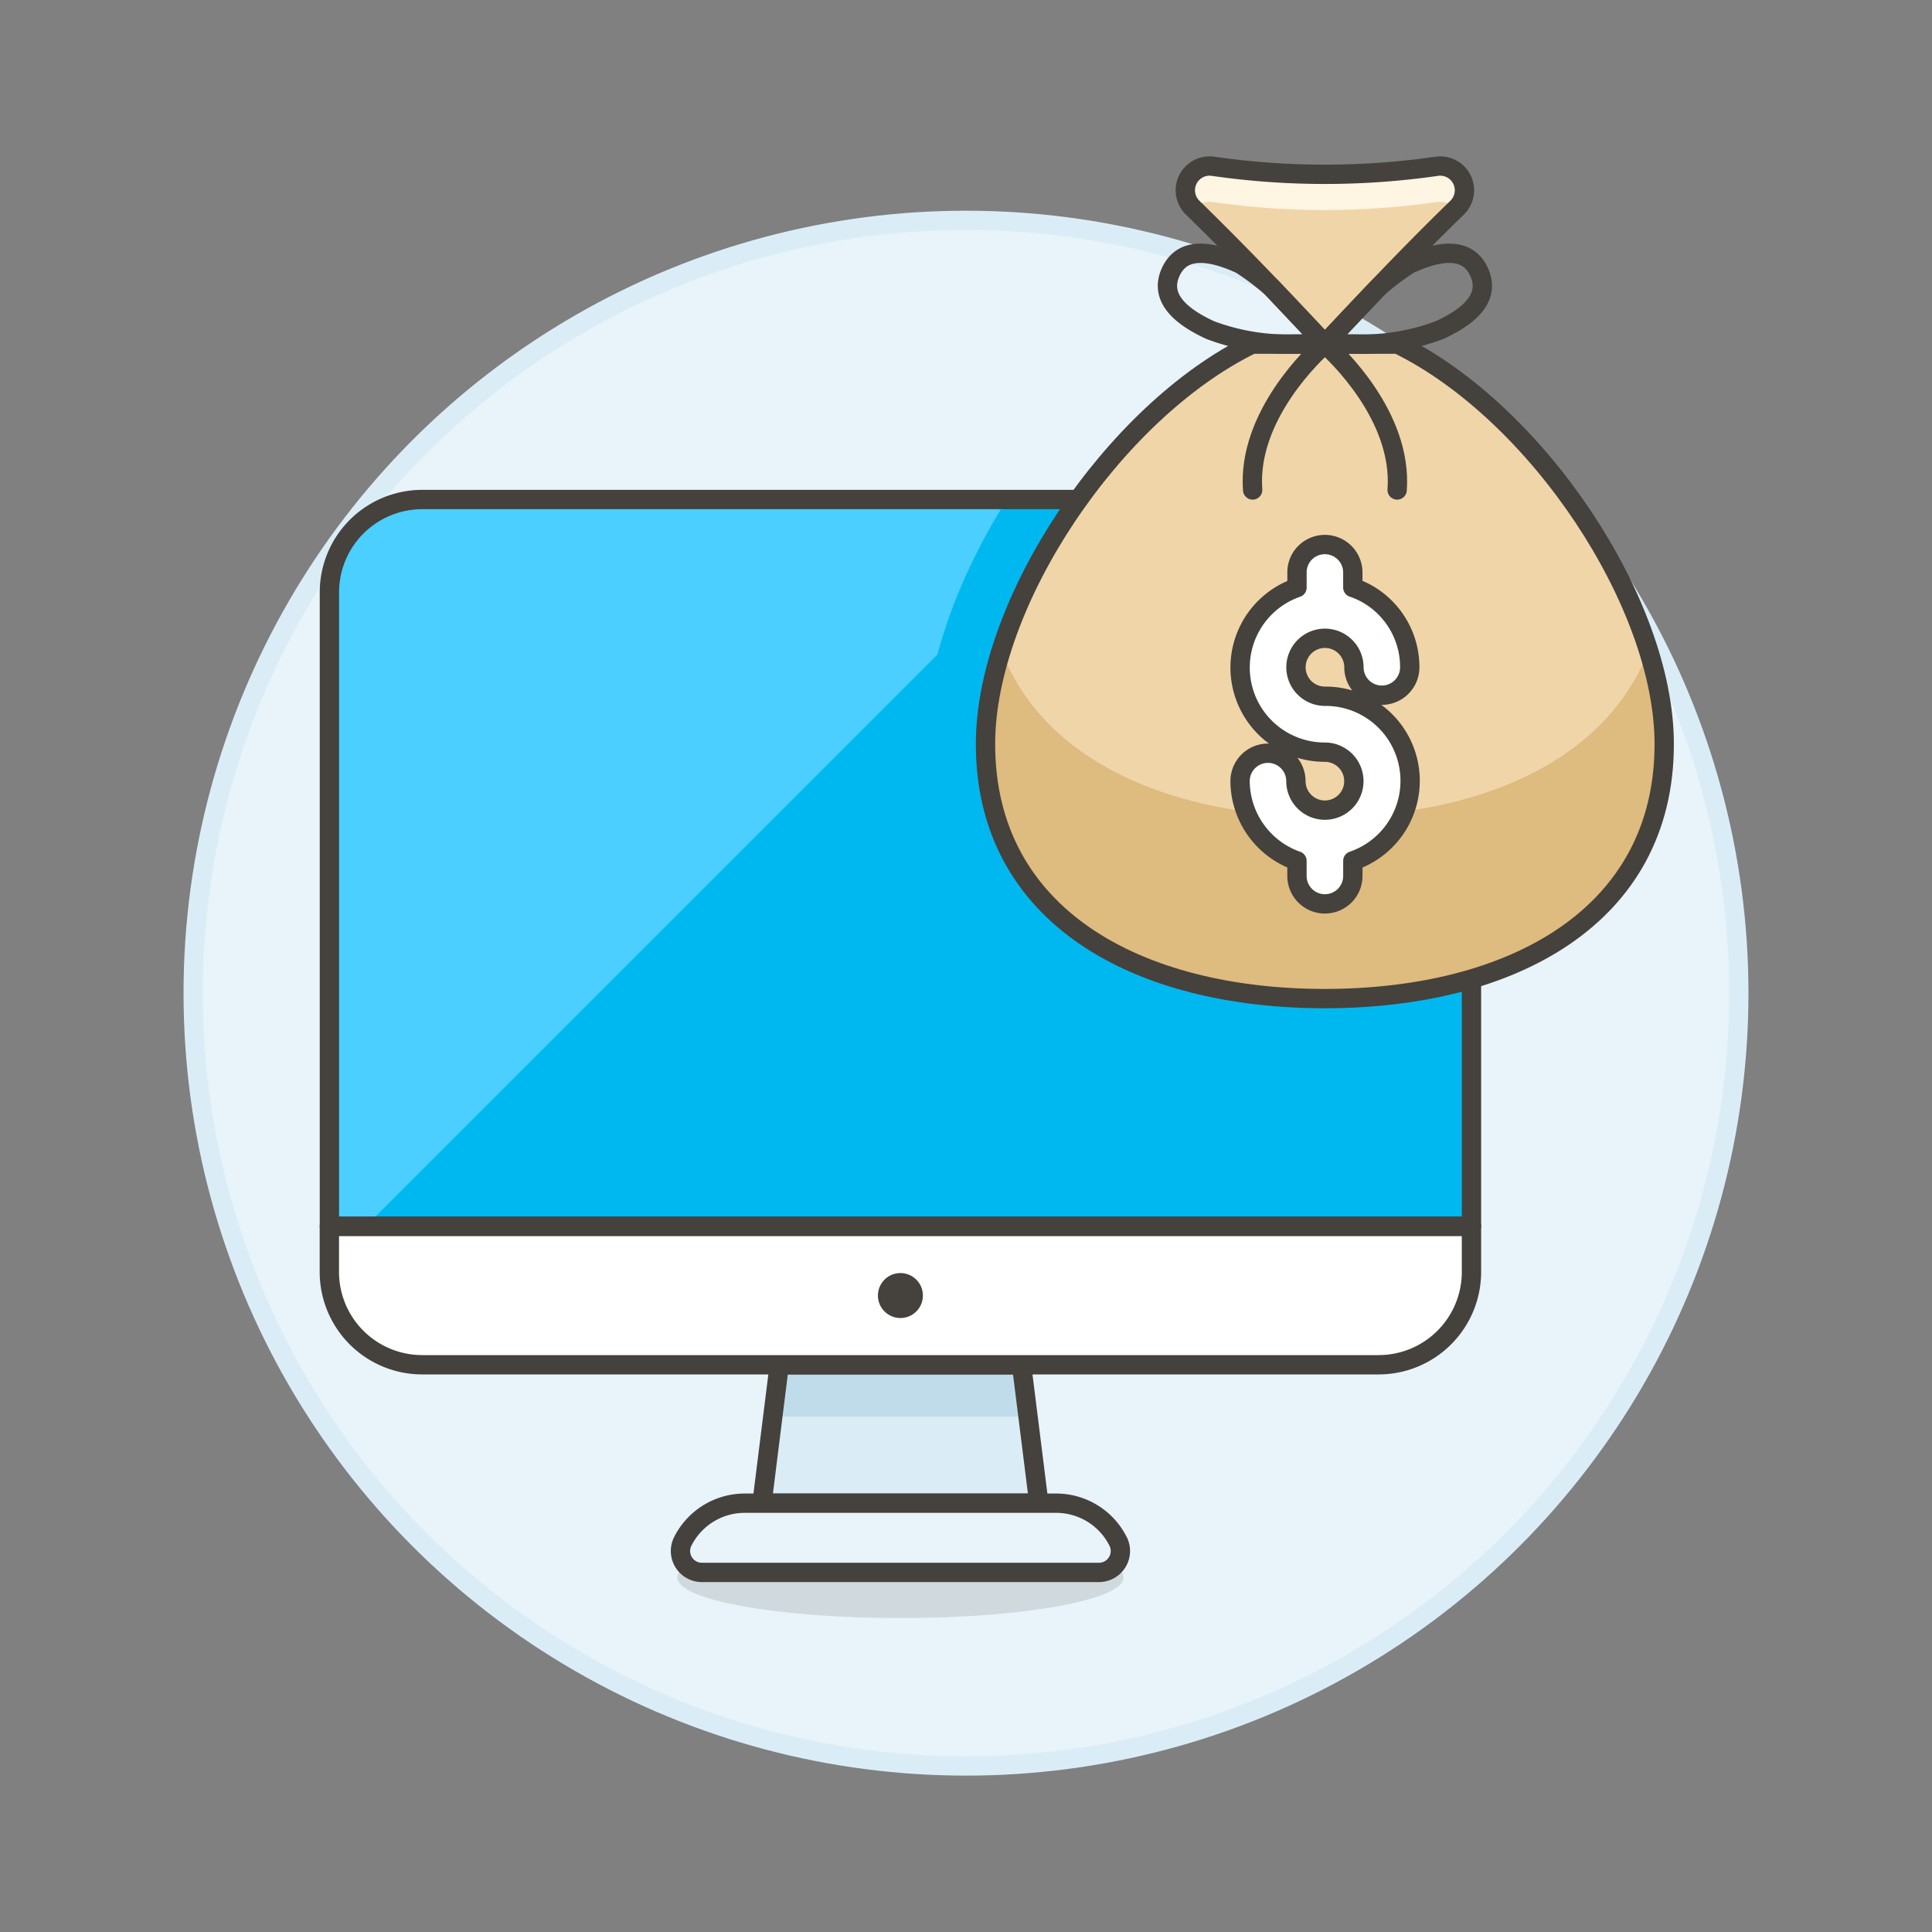
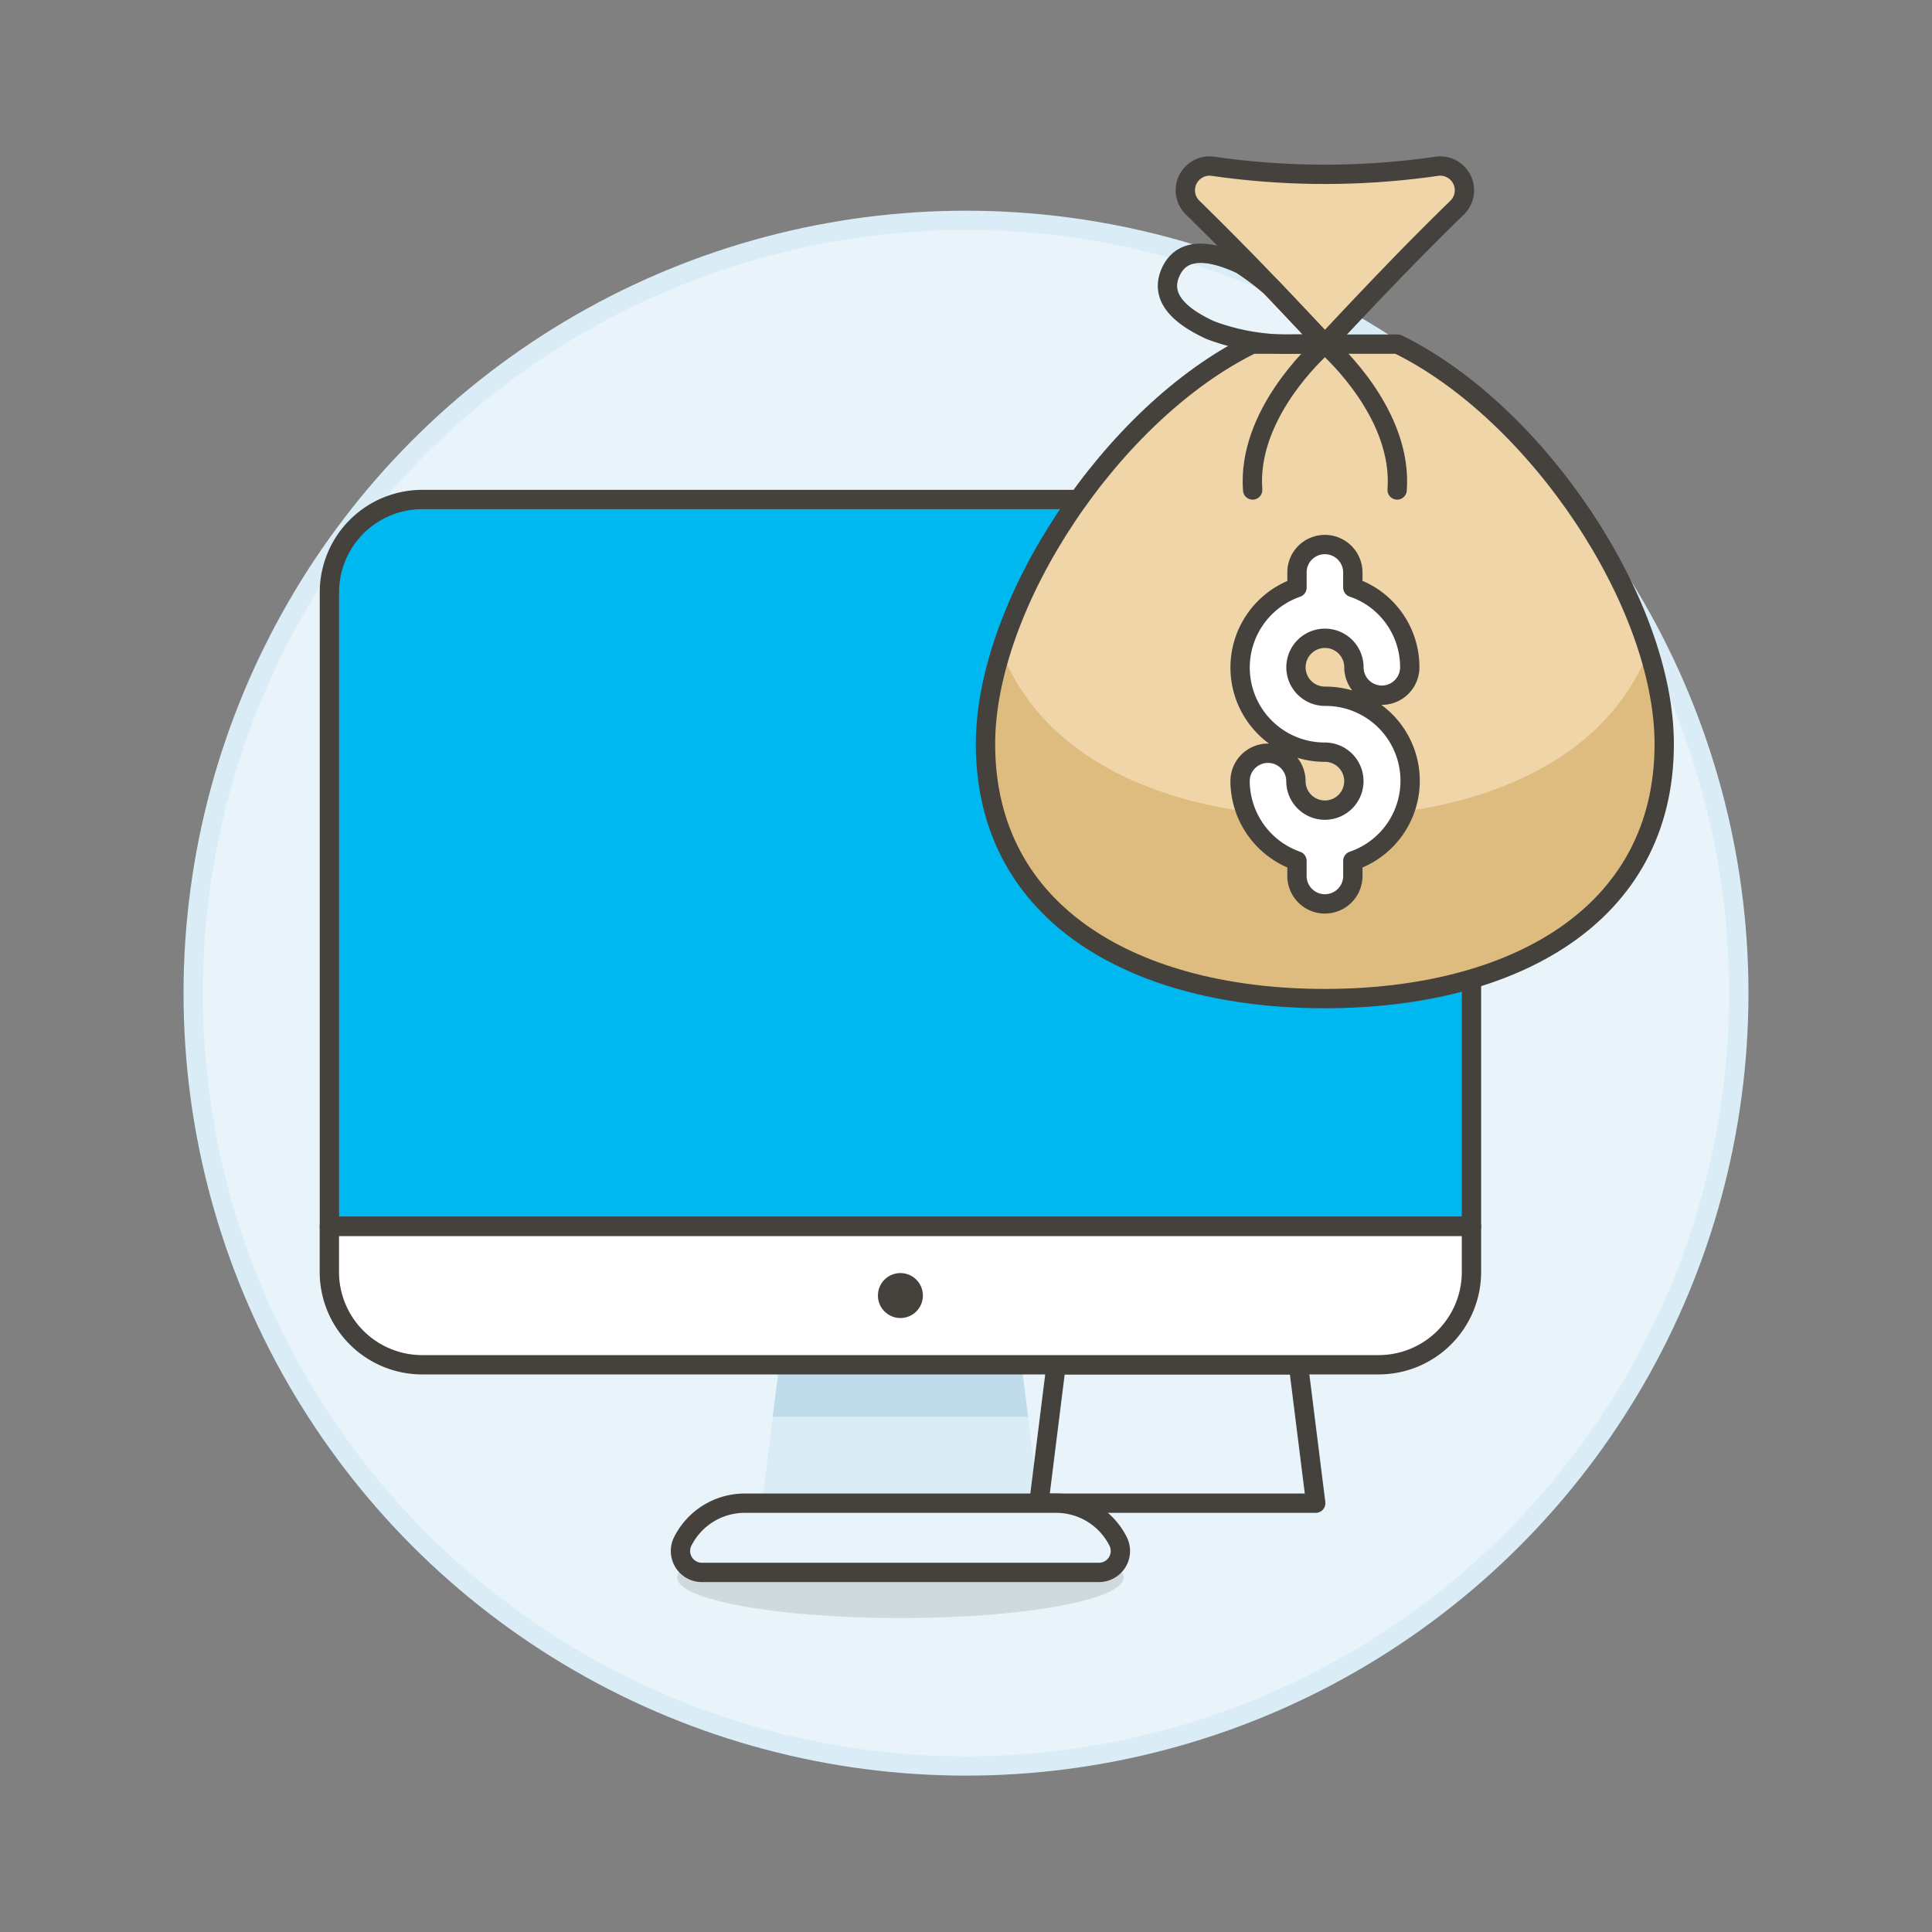
<svg xmlns="http://www.w3.org/2000/svg" viewBox="0 0 100 100">
  <rect x="0" y="0" width="100" height="100" fill="#808080" stroke="none" />
  <g class="nc-icon-wrapper">
    <defs />
    <circle class="a" cx="50" cy="51.406" r="40" fill="#e8f4fa" stroke="#daedf7" stroke-miterlimit="10" />
    <ellipse class="b" cx="46.605" cy="81.651" rx="11.55" ry="2.1" fill="#45413c" opacity="0.15" />
    <path class="c" d="M76.163 30.661a4.806 4.806 0 0 0-4.806-4.806h-49.5a4.806 4.806 0 0 0-4.807 4.806v32.813h59.113z" style="" fill="#00b8f0" />
-     <path class="d" d="M56.546 25.855H21.854a4.807 4.807 0 0 0-4.807 4.806v32.813h1.88z" style="" fill="#4acfff" />
    <path class="c" d="M76.163 30.661a4.806 4.806 0 0 0-4.806-4.806H52.116C49.5 30.006 47.859 34.6 47.859 38.63c0 9.918 8.133 16.326 20.718 16.326a30.729 30.729 0 0 0 7.586-.891z" style="" fill="#00b8f0" />
    <path class="e" d="M53.771 77.805H39.44l.895-7.165h12.54l.896 7.165z" style="" fill="#daedf7" />
    <path class="f" d="M53.211 73.327H39.999l.336-2.687h12.54l.336 2.687z" style="" fill="#c0dceb" />
-     <path class="g" d="M53.771 77.805H39.44l.895-7.165h12.54l.896 7.165z" fill="none" stroke="#45413c" stroke-linecap="round" stroke-linejoin="round" />
+     <path class="g" d="M53.771 77.805l.895-7.165h12.54l.896 7.165z" fill="none" stroke="#45413c" stroke-linecap="round" stroke-linejoin="round" />
    <path class="h" d="M71.357 70.64a4.807 4.807 0 0 0 4.806-4.807v-2.359H17.047v2.359a4.807 4.807 0 0 0 4.807 4.807z" stroke="#45413c" stroke-linecap="round" stroke-linejoin="round" fill="#fff" />
    <path class="g" d="M76.163 30.661a4.806 4.806 0 0 0-4.806-4.806h-49.5a4.806 4.806 0 0 0-4.807 4.806v32.813h59.113z" fill="none" stroke="#45413c" stroke-linecap="round" stroke-linejoin="round" />
    <circle class="i" cx="46.605" cy="67.057" r="1.164" style="" fill="#45413c" />
    <g>
      <path class="j" d="M51.009 38.511c0-7.29 6.575-17.166 13.8-20.7h7.531c7.228 3.538 13.8 13.414 13.8 20.7 0 8.91-7.868 13.176-17.569 13.176s-17.562-4.266-17.562-13.176z" style="" fill="#f0d5a8" />
      <path class="k" d="M85.333 33.668a16.421 16.421 0 0 1 .812 4.843c0 8.91-7.868 13.176-17.569 13.176s-17.567-4.266-17.567-13.176a16.416 16.416 0 0 1 .812-4.843l.036.093c2.276 5.741 8.9 8.515 16.719 8.515 7.86 0 14.514-2.8 16.756-8.608" style="" fill="#debb7e" />
      <path class="g" d="M51.009 38.511c0-7.29 6.575-17.166 13.8-20.7h7.531c7.228 3.538 13.8 13.414 13.8 20.7 0 8.91-7.868 13.176-17.569 13.176s-17.562-4.266-17.562-13.176z" fill="none" stroke="#45413c" stroke-linecap="round" stroke-linejoin="round" />
      <path class="j" d="M68.576 17.807s-1.593-1.72-3.288-3.477c-1.06-1.1-2.3-2.355-3.556-3.582a1.255 1.255 0 0 1 1.056-2.141 40.489 40.489 0 0 0 5.788.415 40.489 40.489 0 0 0 5.788-.415 1.255 1.255 0 0 1 1.056 2.141 151.46 151.46 0 0 0-3.556 3.582c-1.694 1.757-3.288 3.477-3.288 3.477z" style="" fill="#f0d5a8" />
-       <path class="l" d="M61.766 10.78a1.253 1.253 0 0 1 1.022-.323 40.489 40.489 0 0 0 5.788.415 40.489 40.489 0 0 0 5.788-.415 1.252 1.252 0 0 1 1.023.324l.033-.033a1.255 1.255 0 0 0-1.056-2.141 40.489 40.489 0 0 1-5.788.415 40.489 40.489 0 0 1-5.788-.415 1.255 1.255 0 0 0-1.056 2.141l.034.032z" style="" fill="#fff5e3" />
      <path class="g" d="M68.576 17.807s-1.593-1.72-3.288-3.477c-1.06-1.1-2.3-2.355-3.556-3.582a1.255 1.255 0 0 1 1.056-2.141 40.489 40.489 0 0 0 5.788.415 40.489 40.489 0 0 0 5.788-.415 1.255 1.255 0 0 1 1.056 2.141 151.46 151.46 0 0 0-3.556 3.582c-1.694 1.757-3.288 3.477-3.288 3.477z" fill="none" stroke="#45413c" stroke-linecap="round" stroke-linejoin="round" />
-       <path class="g" d="M71.342 14.879a13.4 13.4 0 0 1 1.589-1.2c2.2-1.017 3.2-.539 3.627.4s.137 2.007-2.059 3.011a11.354 11.354 0 0 1-4.367.716h-1.556s2.288-2.427 2.766-2.927z" fill="none" stroke="#45413c" stroke-linecap="round" stroke-linejoin="round" />
      <path class="g" d="M68.576 17.807c.5.439 4.028 3.7 3.74 7.554" fill="none" stroke="#45413c" stroke-linecap="round" stroke-linejoin="round" />
      <path class="g" d="M65.811 14.879a13.481 13.481 0 0 0-1.589-1.2c-2.2-1.017-3.2-.539-3.627.4s-.137 2.007 2.058 3.011a11.354 11.354 0 0 0 4.367.716h1.556s-2.287-2.427-2.765-2.927z" fill="none" stroke="#45413c" stroke-linecap="round" stroke-linejoin="round" />
      <path class="g" d="M68.576 17.807c-.5.439-4.027 3.7-3.739 7.554" fill="none" stroke="#45413c" stroke-linecap="round" stroke-linejoin="round" />
      <path class="h" d="M68.577 46.786a1.447 1.447 0 0 1-1.446-1.445v-.782a4.4 4.4 0 0 1-2.945-4.127 1.445 1.445 0 1 1 2.89 0 1.5 1.5 0 1 0 1.5-1.5 4.38 4.38 0 0 1-1.444-8.518v-.781a1.431 1.431 0 0 1 .416-1.02 1.447 1.447 0 0 1 2.474 1.017v.78a4.264 4.264 0 0 1 1.66 1.028 4.357 4.357 0 0 1 1.287 3.1 1.445 1.445 0 0 1-2.89 0 1.5 1.5 0 1 0-1.505 1.5 4.377 4.377 0 0 1 1.449 8.52v.781a1.443 1.443 0 0 1-1.445 1.445z" stroke="#45413c" stroke-linecap="round" stroke-linejoin="round" fill="#fff" />
    </g>
    <path class="m" d="M56.866 81.388H36.344a1.109 1.109 0 0 1-1.031-1.55 3.584 3.584 0 0 1 3.231-2.033h16.123a3.585 3.585 0 0 1 3.233 2.033 1.11 1.11 0 0 1-1.034 1.55z" fill="#e8f4fa" stroke="#45413c" stroke-linecap="round" stroke-linejoin="round" />
  </g>
</svg>